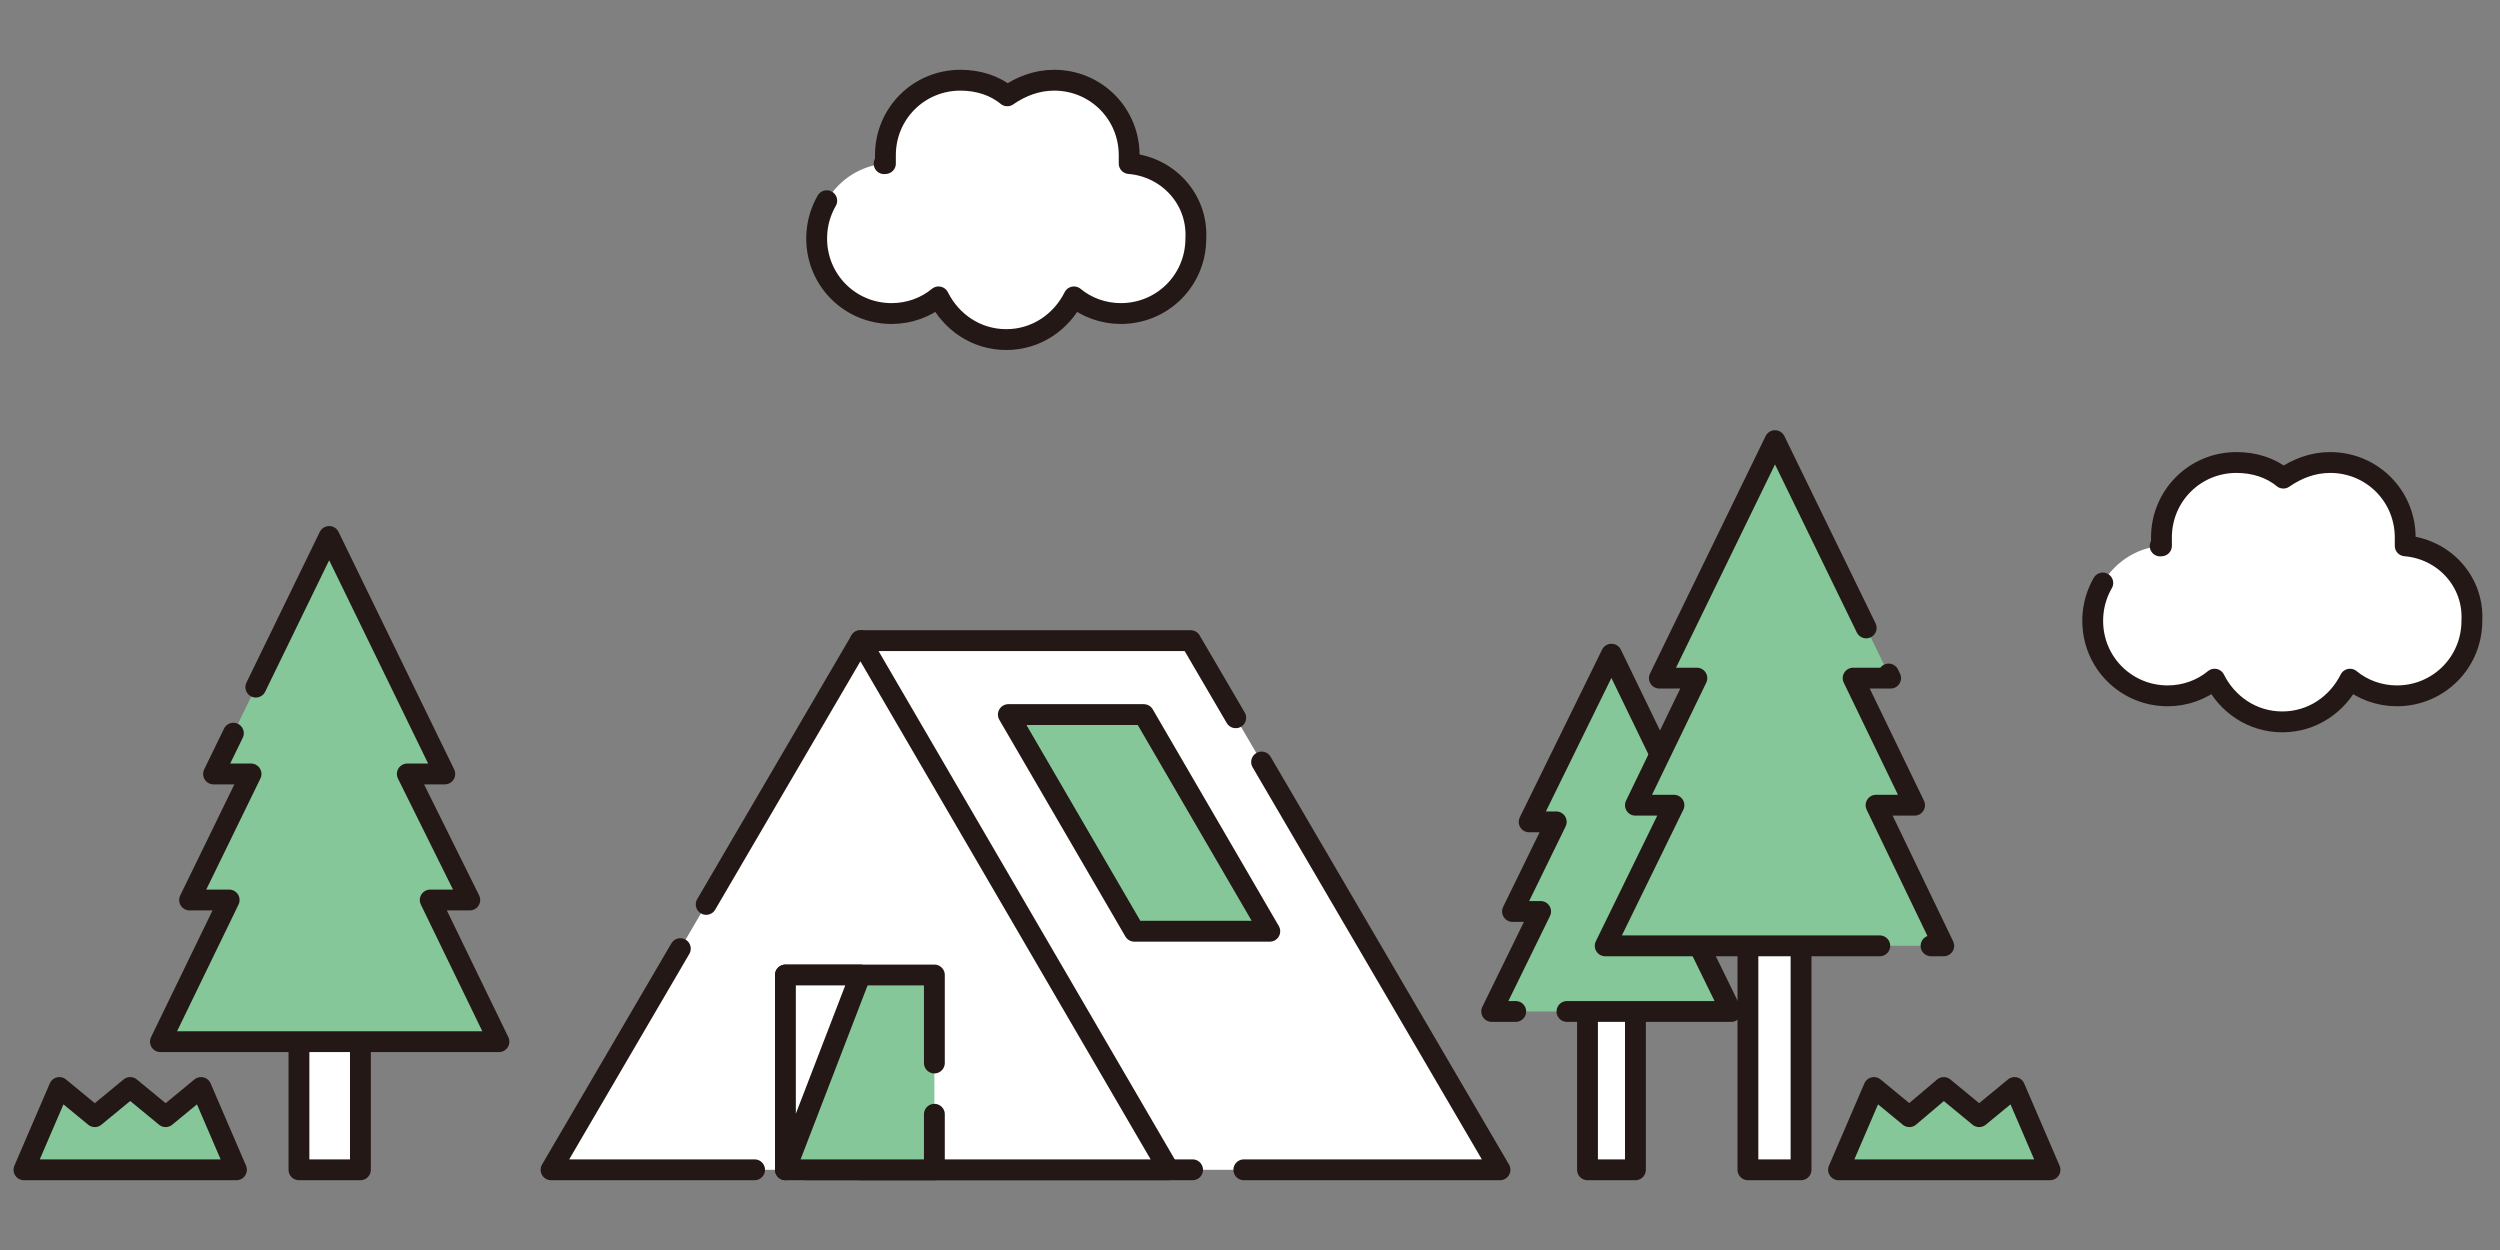
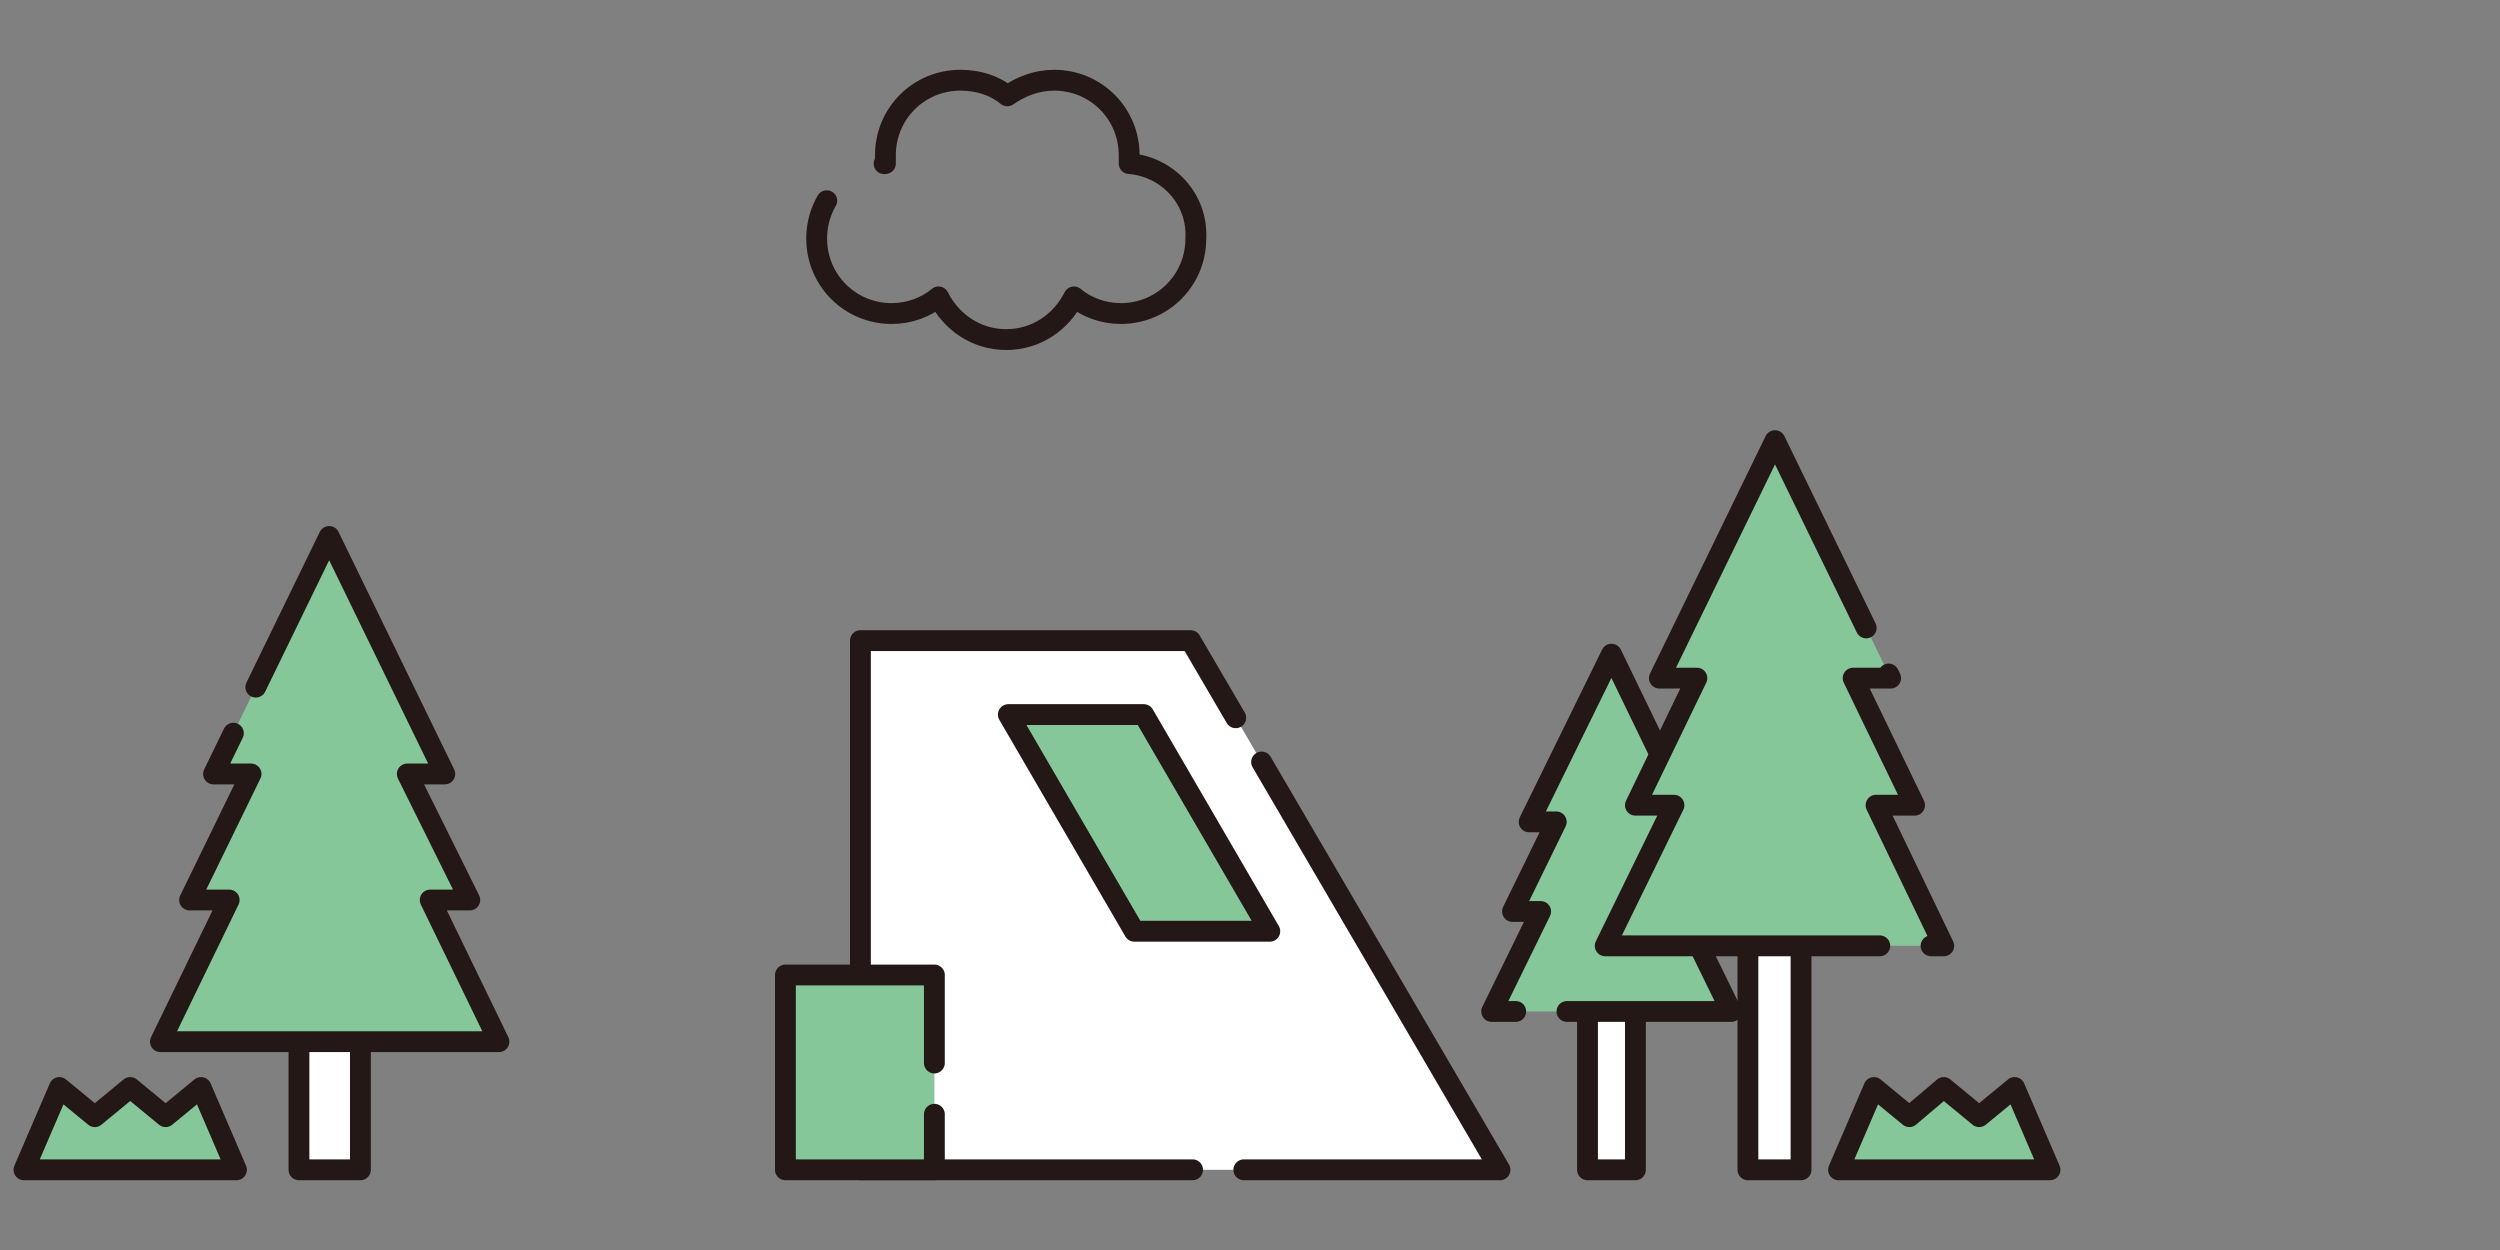
<svg xmlns="http://www.w3.org/2000/svg" version="1.1" id="レイヤー_1" x="0px" y="0px" viewBox="0 0 240 120" style="enable-background:new 0 0 240 120;" xml:space="preserve">
  <rect x="0" y="0" width="240" height="120" fill="#808080" stroke="none" />
  <style type="text/css">
	.st0{fill:#FFFFFF;stroke:#231815;stroke-width:2;stroke-linecap:round;stroke-linejoin:round;stroke-miterlimit:10;}
	
		.st1{fill:#85C798;stroke:#231815;stroke-width:2;stroke-linecap:round;stroke-linejoin:round;stroke-miterlimit:10;stroke-dasharray:89.151,4.919,71.321,0,0,0;}
	
		.st2{fill:#FFFFFF;stroke:#231815;stroke-width:2;stroke-linecap:round;stroke-linejoin:round;stroke-miterlimit:10;stroke-dasharray:24.593,4.919,98.374,0,0,0;}
	.st3{fill:#85C798;stroke:#231815;stroke-width:2;stroke-linecap:round;stroke-linejoin:round;stroke-miterlimit:10;}
	
		.st4{fill:#85C798;stroke:#231815;stroke-width:2;stroke-linecap:round;stroke-linejoin:round;stroke-miterlimit:10;stroke-dasharray:22.749,4.919,153.709,0,0,0;}
	
		.st5{fill:#85C798;stroke:#231815;stroke-width:2;stroke-linecap:round;stroke-linejoin:round;stroke-miterlimit:10;stroke-dasharray:83.618,4.919,71.321,0,0,0;}
	
		.st6{fill:#FFFFFF;stroke:#231815;stroke-width:2;stroke-linecap:round;stroke-linejoin:round;stroke-miterlimit:10;stroke-dasharray:65.787,4.919,71.321,0,0,0;}
	
		.st7{fill:#85C798;stroke:#231815;stroke-width:2;stroke-linecap:round;stroke-linejoin:round;stroke-miterlimit:10;stroke-dasharray:77.469,4.919,71.321,0,0,0;}
	
		.st8{fill:#FFFFFF;stroke:#231815;stroke-width:2;stroke-linecap:round;stroke-linejoin:round;stroke-miterlimit:10;stroke-dasharray:0,4.919,71.321,0,0,0;}
	
		.st9{fill:#85C798;stroke:#231815;stroke-width:2;stroke-linecap:round;stroke-linejoin:round;stroke-miterlimit:10;stroke-dasharray:36.275,4.919,71.321,0,0,0;}
	.st10{fill:#FFFFFF;}
	
		.st11{fill:none;stroke:#231815;stroke-width:2;stroke-linecap:round;stroke-linejoin:round;stroke-miterlimit:10;stroke-dasharray:34.025,6.805,85.063,0,0,0;}
</style>
  <g>
    <rect x="152.4" y="85.9" class="st0" width="4.6" height="26.4" />
    <polygon class="st1" points="166.2,97.1 161.5,87.5 164.2,87.5 160,78.9 162.5,78.9 154.7,62.8 146.8,78.9 149.4,78.9 145.2,87.5    147.9,87.5 143.2,97.1  " />
  </g>
  <g>
    <polygon class="st2" points="144,112.3 82.6,112.3 82.6,61.5 114.3,61.5  " />
-     <polygon class="st2" points="52.9,112.3 82.6,61.5 112.2,112.3  " />
    <polygon class="st3" points="109.8,68.6 96.8,68.6 108.9,89.4 121.9,89.4  " />
    <rect x="75.4" y="93.6" class="st4" width="14.3" height="18.7" />
-     <polygon class="st0" points="82.6,93.6 75.4,112.3 75.4,93.6  " />
  </g>
  <polygon class="st5" points="22.7,112.3 19.3,104.4 15.9,107.2 12.5,104.4 9.1,107.2 5.7,104.4 2.3,112.3 2.3,112.3 22.7,112.3 " />
  <polygon class="st5" points="196.8,112.3 193.4,104.4 190,107.2 186.6,104.4 183.3,107.2 179.9,104.4 176.5,112.3 176.5,112.3   196.8,112.3 " />
  <g>
    <rect x="28.7" y="81.1" class="st6" width="5.9" height="31.2" />
    <polygon class="st7" points="47.9,100 41.3,86.4 45.1,86.4 39.1,74.3 42.7,74.3 31.6,51.5 20.5,74.3 24.1,74.3 18.2,86.4 22,86.4    15.4,100  " />
  </g>
  <g>
    <rect x="167.8" y="75" class="st8" width="5.1" height="37.3" />
    <polygon class="st9" points="186.6,90.8 180.1,77.3 183.8,77.3 177.9,65.1 181.5,65.1 170.4,42.3 159.3,65.1 162.9,65.1 157,77.3    160.7,77.3 154.1,90.8  " />
  </g>
  <g>
    <g>
      <g>
-         <path class="st10" d="M230.9,52.4c0-0.3,0-0.5,0-0.8c0-4-3.2-7.2-7.2-7.2c-1.7,0-3.2,0.6-4.5,1.5c-1.2-1-2.8-1.5-4.5-1.5     c-4,0-7.2,3.2-7.2,7.2c0,0.3,0,0.5,0,0.8c-3.7,0.3-6.6,3.4-6.6,7.2c0,4,3.2,7.2,7.2,7.2c1.7,0,3.3-0.6,4.5-1.6     c1.2,2.4,3.6,4.1,6.5,4.1c2.9,0,5.3-1.7,6.5-4.1c1.2,1,2.8,1.6,4.5,1.6c4,0,7.2-3.2,7.2-7.2C237.5,55.8,234.6,52.7,230.9,52.4z" />
-       </g>
+         </g>
      <g>
-         <path class="st11" d="M230.9,52.4c0-0.3,0-0.5,0-0.8c0-4-3.2-7.2-7.2-7.2c-1.7,0-3.2,0.6-4.5,1.5c-1.2-1-2.8-1.5-4.5-1.5     c-4,0-7.2,3.2-7.2,7.2c0,0.3,0,0.5,0,0.8c-3.7,0.3-6.6,3.4-6.6,7.2c0,4,3.2,7.2,7.2,7.2c1.7,0,3.3-0.6,4.5-1.6     c1.2,2.4,3.6,4.1,6.5,4.1c2.9,0,5.3-1.7,6.5-4.1c1.2,1,2.8,1.6,4.5,1.6c4,0,7.2-3.2,7.2-7.2C237.5,55.8,234.6,52.7,230.9,52.4z" />
-       </g>
+         </g>
    </g>
  </g>
  <g>
    <g>
      <g>
-         <path class="st10" d="M108.4,15.7c0-0.3,0-0.5,0-0.8c0-4-3.2-7.2-7.2-7.2c-1.7,0-3.2,0.6-4.5,1.5c-1.2-1-2.8-1.5-4.5-1.5     c-4,0-7.2,3.2-7.2,7.2c0,0.3,0,0.5,0,0.8c-3.7,0.3-6.6,3.4-6.6,7.2c0,4,3.2,7.2,7.2,7.2c1.7,0,3.3-0.6,4.5-1.6     c1.2,2.4,3.6,4.1,6.5,4.1s5.3-1.7,6.5-4.1c1.2,1,2.8,1.6,4.5,1.6c4,0,7.2-3.2,7.2-7.2C115,19.1,112.1,16,108.4,15.7z" />
-       </g>
+         </g>
      <g>
        <path class="st11" d="M108.4,15.7c0-0.3,0-0.5,0-0.8c0-4-3.2-7.2-7.2-7.2c-1.7,0-3.2,0.6-4.5,1.5c-1.2-1-2.8-1.5-4.5-1.5     c-4,0-7.2,3.2-7.2,7.2c0,0.3,0,0.5,0,0.8c-3.7,0.3-6.6,3.4-6.6,7.2c0,4,3.2,7.2,7.2,7.2c1.7,0,3.3-0.6,4.5-1.6     c1.2,2.4,3.6,4.1,6.5,4.1s5.3-1.7,6.5-4.1c1.2,1,2.8,1.6,4.5,1.6c4,0,7.2-3.2,7.2-7.2C115,19.1,112.1,16,108.4,15.7z" />
      </g>
    </g>
  </g>
  <g>
</g>
  <g>
</g>
  <g>
</g>
  <g>
</g>
  <g>
</g>
  <g>
</g>
  <g>
</g>
  <g>
</g>
  <g>
</g>
  <g>
</g>
  <g>
</g>
  <g>
</g>
  <g>
</g>
  <g>
</g>
  <g>
</g>
</svg>